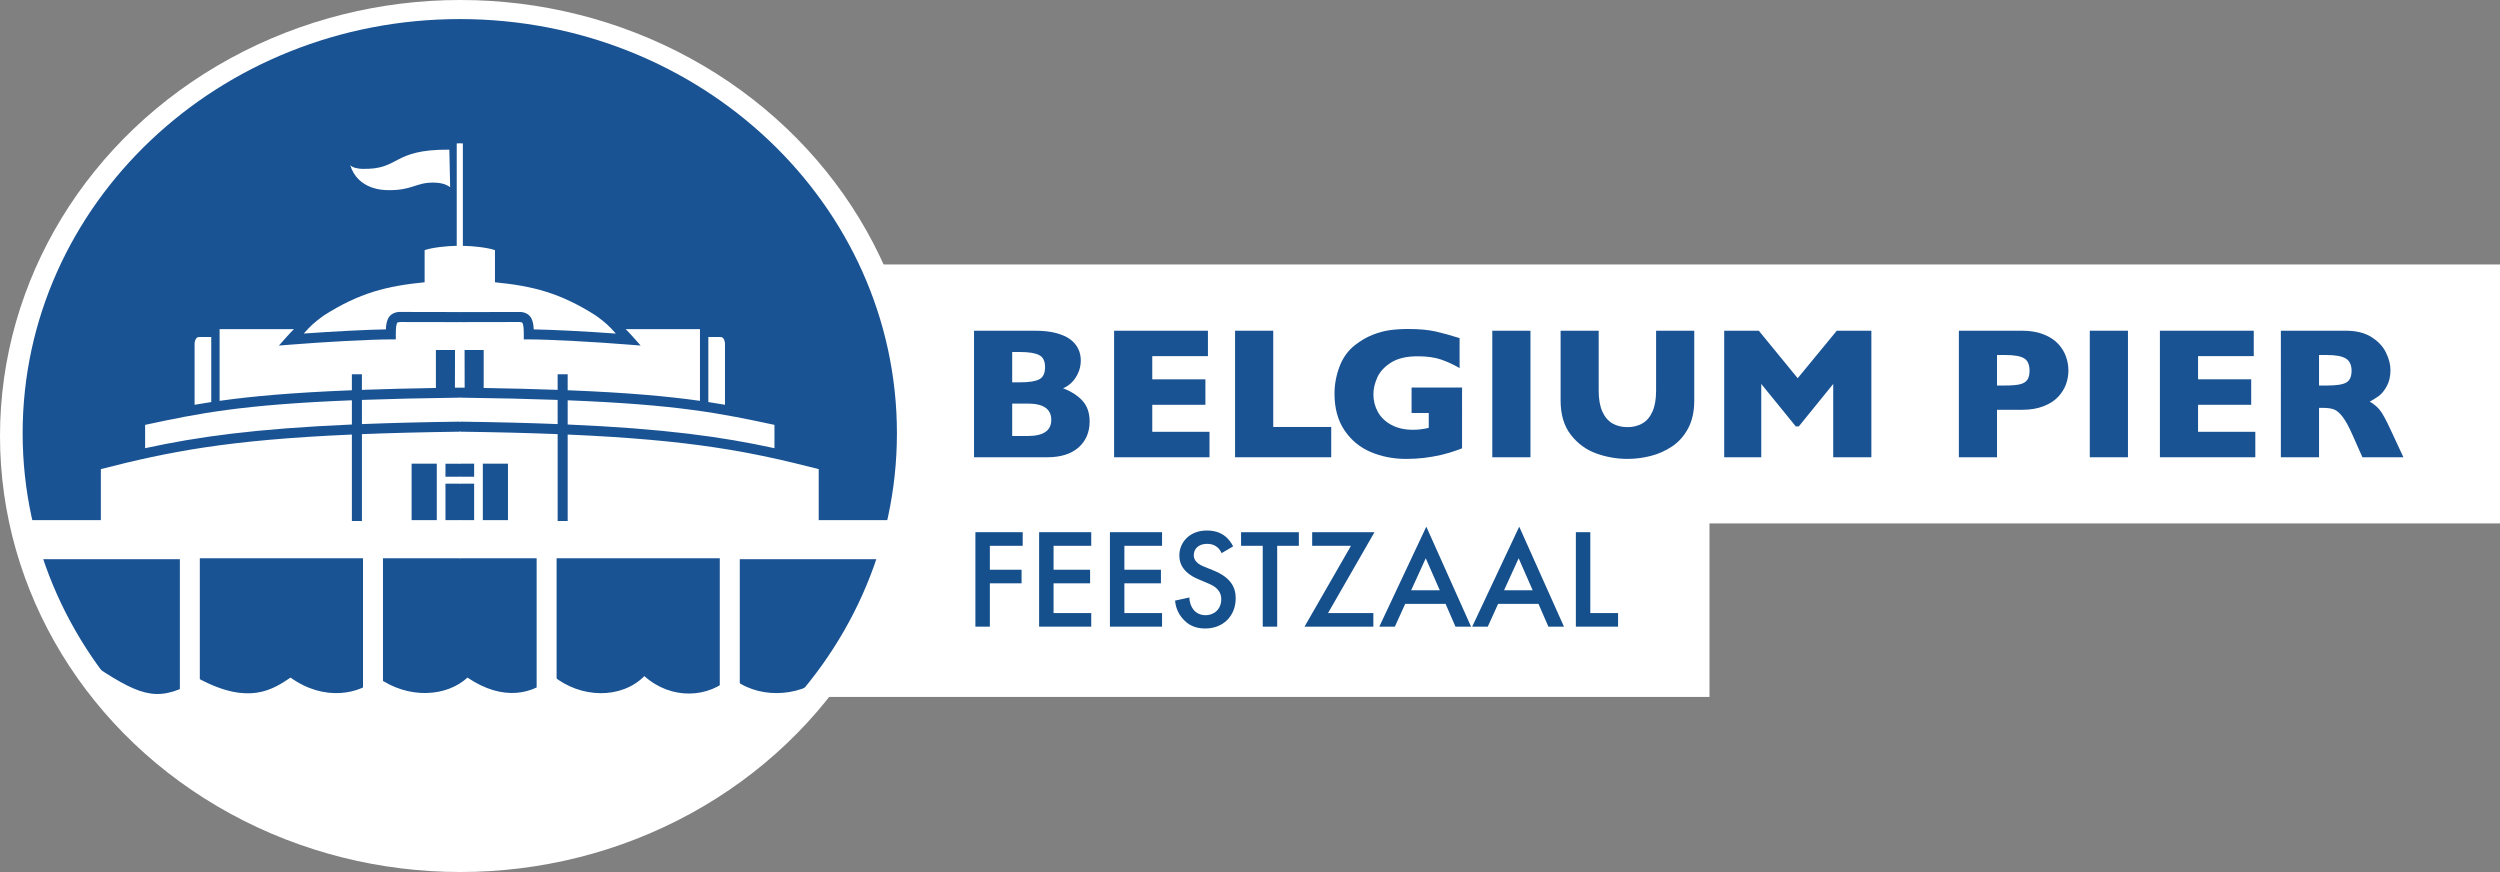
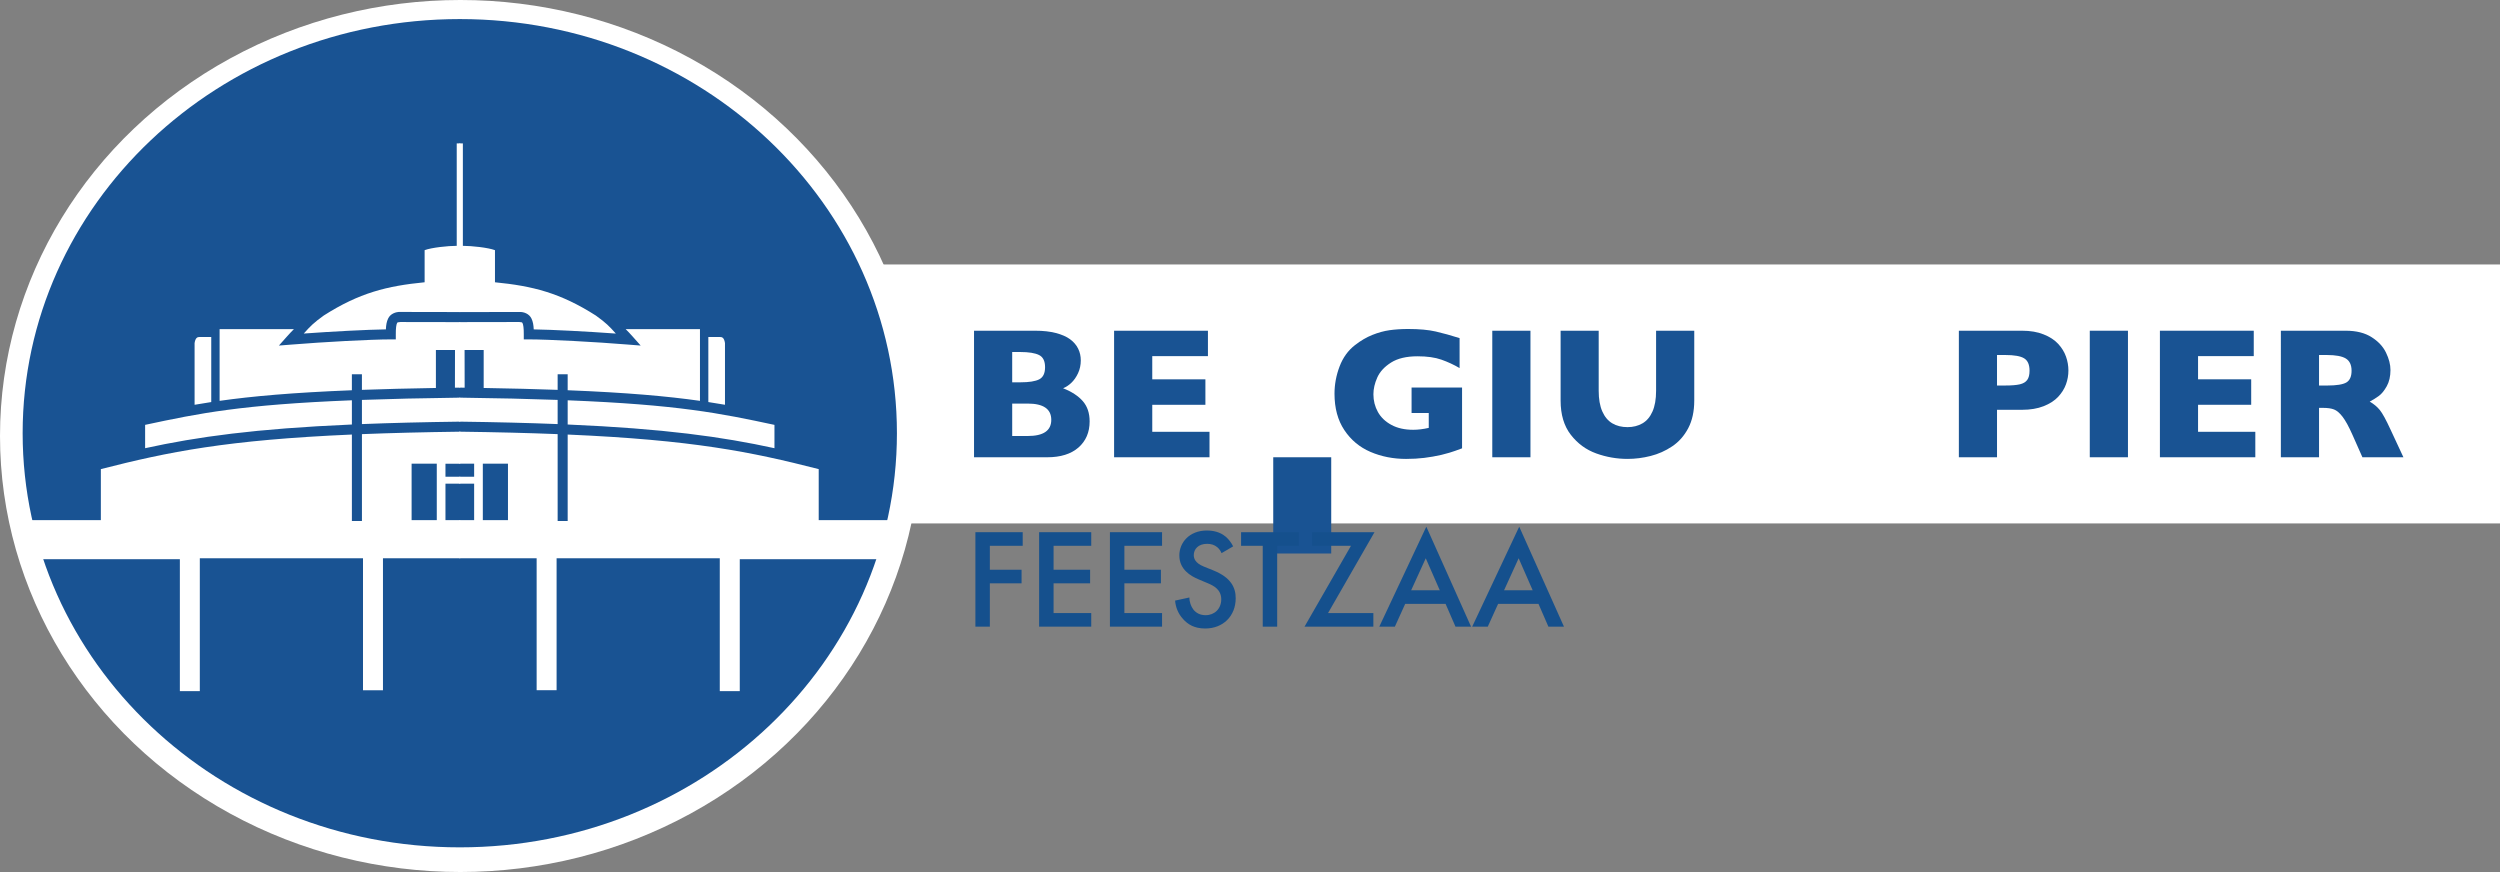
<svg xmlns="http://www.w3.org/2000/svg" version="1.1" id="Laag_1" x="0px" y="0px" viewBox="0 0 2451.93 855.25" style="enable-background:new 0 0 2451.93 855.25;" xml:space="preserve">
  <rect x="0" y="0" width="2451.93" height="855.25" fill="#808080" stroke="none" />
-   <rect x="633.63" y="444.49" style="fill:#FFFFFF;" width="1042.98" height="239.04" />
  <rect x="654.99" y="259.38" style="fill:#FFFFFF;" width="1796.94" height="253.98" />
  <ellipse style="fill:#FFFFFF;" cx="451.52" cy="427.62" rx="451.52" ry="427.62" />
  <path style="fill:#195393;" d="M879.68,424.89c0,224.31-191.95,406.17-428.74,406.17S22.21,649.2,22.21,424.89  c0-224.33,191.95-406.18,428.74-406.18S879.68,200.57,879.68,424.89z" />
  <g>
    <g>
      <g>
        <path style="fill:#FFFFFF;" d="M447.95,140.65V241.1c-8.51,0-24.68,1.7-31.49,4.24v31.5c-36.89,3.62-63.95,10.31-98.91,32.6     c-9.91,7.14-13.17,10.46-19.64,17.69c28.15-2.04,61.75-3.81,80.55-4.09c0.19-4.21,0.7-7.58,2.24-10.7     c2.14-4.52,7.41-6.62,11.93-6.39c6.72,0.01,48.48,0.09,58.75,0.11V140.65H447.95z M389.43,316.9c-0.67,1.06-1.32,4.85-1.24,11.04     v4.92h-4.94c-19.26,0-65.34,2.48-97.5,5.1l-12.22,0.96l8.15-9.15c2.14-2.41,4.33-4.72,6.56-6.94h-1.19h-71.67v70.3     c32.11-4.54,71.42-8.07,129.73-10.39v-15.65h9.85v15.27c21.52-0.78,45.52-1.4,72.56-1.86v-37.25h18.73l-0.07,36.97     c1.72-0.02,3.45-0.05,5.18-0.07v-64.23c-10.22-0.02-52.03-0.1-58.75-0.1C389.48,316.06,390.05,316.1,389.43,316.9z      M354.97,415.93c28.48-1.13,60.34-1.93,96.39-2.4v-23.54c-37.07,0.48-68.82,1.23-96.39,2.23V415.93z M207.19,330.49h-1.01     c0,0-7.66,0-10.22,0c-2.55,0-4.26,0.84-5.11,5.96V397c5.29-0.92,10.71-1.81,16.34-2.67V330.49z M345.12,392.59     c-108.21,4.31-149.72,12.73-202.79,24.1v22.89c51.35-11.2,107.82-19.11,202.79-23.24V392.59z M354.97,510.96h-9.85v-84.78     c-122.71,5.34-179.92,16.96-246.21,33.91v50.02H21.44c5.96,23,8.53,32.35,11.93,38.31h143.03v129.4h19.57V547.56h160.05v129.41     h19.58V547.56h75.77v-37.42h-14.47v-35.78h14.47v-6.8h-14.47v-12.77h14.47v-31.41c-36.12,0.48-67.97,1.28-96.39,2.41V510.96z      M403.69,454.78h24.69v55.34h-24.69V454.78z" />
      </g>
      <g>
        <path style="fill:#FFFFFF;" d="M455.65,343.26h18.73v37.25c27.02,0.46,51.03,1.08,72.54,1.86v-15.27h9.84v15.64     c58.33,2.32,97.64,5.86,129.75,10.4v-70.3h-71.67h-1.17c2.23,2.22,4.42,4.53,6.56,6.94l8.14,9.15l-12.21-0.96     c-32.18-2.63-78.25-5.1-97.51-5.1h-4.94v-4.92c0.08-6.18-0.57-9.97-1.24-11.04c-0.63-0.8-0.05-0.84-3.2-1.08     c-6.7,0-48.45,0.08-58.72,0.1v64.23c1.73,0.02,3.46,0.04,5.17,0.07L455.65,343.26z M711.04,336.45     c-0.84-5.11-2.55-5.96-5.11-5.96c-2.55,0-10.22,0-10.22,0h-0.99v63.84c5.62,0.86,11.04,1.74,16.32,2.66V336.45z M556.76,416.34     c94.98,4.12,151.45,12.04,202.81,23.24v-22.88c-53.08-11.37-94.58-19.79-202.81-24.1V416.34z M546.92,392.22     c-27.57-1-59.31-1.75-96.36-2.23v23.54c36.04,0.47,67.89,1.27,96.36,2.4V392.22z M802.97,510.12v-50.02     c-66.29-16.95-123.49-28.57-246.21-33.91v84.78h-9.84v-85.19c-28.41-1.13-60.26-1.93-96.36-2.41v31.4h14.46v12.77h-14.46v6.8     h14.46v35.78h-14.46v37.42h75.76v129.41h19.57V547.56h160.05v130.26h19.6v-129.4h143.01c3.39-5.96,5.96-15.31,11.91-38.31H802.97     z M498.2,510.12h-24.66v-55.34h24.66V510.12z M521.22,312.36c1.52,3.12,2.05,6.49,2.25,10.7c18.79,0.28,52.37,2.05,80.54,4.09     c-6.46-7.22-9.71-10.54-19.58-17.65c-35-22.32-62.07-29.02-98.97-32.65v-31.5c-6.8-2.55-22.98-4.24-31.49-4.24V140.65h-3.4     v165.44c10.27-0.02,52-0.1,58.72-0.11C513.83,305.74,519.07,307.84,521.22,312.36z" />
      </g>
    </g>
    <g>
      <path style="fill:#FFFFFF;" d="M343.37,161.55c0-0.02-0.01-0.03-0.02-0.05C343.35,161.5,343.36,161.52,343.37,161.55z" />
-       <path style="fill:#FFFFFF;" d="M440.7,146.77c-57.68-0.39-47.44,20.05-86.32,18.83c-9.5-0.77-10.86-3.65-11.01-4.05    c7.37,24.92,33.51,24.92,37.19,24.92c23.32,0.39,27.41-7.38,43.76-7.38c8.61,0,13.09,1.63,17.18,4.5L440.7,146.77z" />
    </g>
-     <path style="fill:#FFFFFF;" d="M94.89,654.48c46.08,30.24,61.92,34.55,100.82,11.51c48.93,25.93,71.98,10.09,89.25-1.43   c33.14,23.77,68.41,16.57,85.69,0c30.24,21.6,67.65,18.73,87.82,0c35.27,23.77,64.79,16.55,84.23-1.44   c26.63,21.59,66.23,23.04,89.27,0c26.65,23.76,63.36,21.59,84.96,0.72c24.47,21.6,65.5,20.88,90.71,0l-33.84,54.72l-99.34,69.85   l-148.31,46.42l-123.11-1.81l-123.84-22.32l-97.93-54.72l-76.32-60.47l-26.63-40.32L94.89,654.48z" />
  </g>
  <g>
    <path style="fill:#195393;" d="M1068.68,413.29c0,10.7-3.67,19.22-10.96,25.63c-7.32,6.38-17.54,9.56-30.67,9.56H955.3V324.36   h60.01c7.76,0,14.53,0.76,20.29,2.26c5.75,1.49,10.41,3.54,13.93,6.13c3.52,2.6,6.13,5.66,7.87,9.18   c1.76,3.52,2.61,7.37,2.61,11.55c0,4.54-0.9,8.74-2.7,12.59c-1.78,3.84-4.03,7.01-6.66,9.48c-2.65,2.47-5.34,4.23-8.02,5.24   c8.48,3.34,14.94,7.56,19.38,12.67C1066.46,398.56,1068.68,405.18,1068.68,413.29z M1024.97,360.11c0-5.99-1.95-9.96-5.91-11.92   c-3.96-1.96-10.09-2.95-18.44-2.95h-7.89v29.72h8.06c8.53,0,14.68-0.98,18.48-2.94C1023.09,370.04,1024.97,366.06,1024.97,360.11z    M1031.06,411.78c0-10.63-7.69-15.96-23.09-15.96h-15.23v31.8h15.23C1023.37,427.62,1031.06,422.34,1031.06,411.78z" />
    <path style="fill:#195393;" d="M1186.25,448.47h-93.58V324.36h92.04v24.91h-54.6v22.75h52.12V397h-52.12v26.5h56.14V448.47z" />
-     <path style="fill:#195393;" d="M1305.63,448.47h-94.31V324.36h37.44v94.39h56.87V448.47z" />
+     <path style="fill:#195393;" d="M1305.63,448.47h-94.31h37.44v94.39h56.87V448.47z" />
    <path style="fill:#195393;" d="M1433.95,439.71c-2.68,1.01-4.99,1.86-6.9,2.51c-1.92,0.65-3.74,1.25-5.5,1.79   c-1.76,0.54-4.33,1.22-7.67,2.06c-5.67,1.32-11.31,2.3-16.96,3c-5.64,0.69-11.6,1.02-17.86,1.02c-12.59,0-24.24-2.29-34.94-6.88   c-10.68-4.6-19.22-11.73-25.64-21.41c-6.44-9.67-9.63-21.56-9.63-35.63c0-9.08,1.65-18.01,4.97-26.75   c3.32-8.75,8.37-15.73,15.18-21c5.6-4.36,11.3-7.69,17.05-9.97c5.76-2.3,11.38-3.84,16.88-4.62c5.5-0.77,11.56-1.17,18.19-1.17   c10.92,0,19.93,0.84,27.05,2.47c7.1,1.63,14.88,3.8,23.36,6.48V361c-5.61-3.3-11.56-6.04-17.82-8.26c-6.26-2.2-14.08-3.3-23.47-3.3   c-10.79,0-19.44,2.04-25.93,6.14c-6.46,4.09-10.96,8.96-13.51,14.64c-2.53,5.67-3.8,11.16-3.8,16.46c0,6.28,1.45,12.05,4.38,17.34   c2.94,5.29,7.36,9.53,13.27,12.71c5.91,3.21,13.03,4.79,21.4,4.79c4.77,0,9.84-0.64,15.23-1.87v-14.59h-16.85v-24.98h49.52V439.71z   " />
    <path style="fill:#195393;" d="M1501.03,448.47h-37.44V324.36h37.44V448.47z" />
    <path style="fill:#195393;" d="M1661.68,392.87c0,10.63-2,19.69-5.95,27.18c-3.98,7.49-9.23,13.41-15.78,17.77   c-6.52,4.38-13.55,7.49-21.11,9.4c-7.56,1.92-15.1,2.86-22.61,2.86c-10.52,0-20.72-1.77-30.67-5.36   c-9.93-3.58-18.26-9.67-24.94-18.27c-6.68-8.6-10.02-19.79-10.02-33.59v-68.51h37.35v58.85c0,8.17,1.16,14.93,3.52,20.28   c2.35,5.35,5.64,9.25,9.86,11.74c4.2,2.48,9.16,3.71,14.9,3.71c5.49,0,10.35-1.23,14.59-3.67s7.54-6.33,9.88-11.64   c2.36-5.3,3.54-12.06,3.54-20.24v-59.02h37.44V392.87z" />
-     <path style="fill:#195393;" d="M1835.39,448.47h-37.42v-71.91l-33.77,41.66h-2.95l-33.86-41.66v71.91h-36.34V324.36h33.93   l38.14,46.58l38.34-46.58h33.93V448.47z" />
    <path style="fill:#195393;" d="M2028.64,363.4c0,4.62-0.79,9.1-2.37,13.48c-1.58,4.38-4.13,8.48-7.65,12.27   c-3.54,3.78-8.29,6.88-14.3,9.23c-5.98,2.35-13.03,3.54-21.16,3.54h-24.54v46.55h-37.42V324.36h61.96c8.13,0,15.19,1.21,21.16,3.6   c6.02,2.38,10.76,5.48,14.3,9.32c3.52,3.81,6.06,7.96,7.65,12.45C2027.85,354.19,2028.64,358.76,2028.64,363.4z M1990.52,363.59   c0-5.91-1.76-9.96-5.26-12.12c-3.49-2.2-9.76-3.29-18.76-3.29h-7.89v29.92h8.06c6.22,0,11.01-0.39,14.33-1.17   c3.36-0.79,5.75-2.22,7.25-4.31C1989.77,370.55,1990.52,367.54,1990.52,363.59z" />
    <path style="fill:#195393;" d="M2087.04,448.47h-37.44V324.36h37.44V448.47z" />
    <path style="fill:#195393;" d="M2211.96,448.47h-93.58V324.36h92.04v24.91h-54.63v22.75h52.12V397h-52.12v26.5h56.16V448.47z" />
    <path style="fill:#195393;" d="M2357.2,448.47h-40.21l-9.76-22.01c-3.58-8.06-6.81-13.95-9.67-17.68   c-2.88-3.76-5.67-6.13-8.37-7.17c-2.7-1.05-6.22-1.57-10.52-1.57h-4.22v48.43h-37.44V324.36h63.7c10.27,0,18.68,2.11,25.25,6.29   c6.57,4.17,11.3,9.24,14.17,15.21c2.9,5.99,4.37,11.64,4.37,17.02c0,6.26-1.23,11.58-3.64,15.91c-2.42,4.32-4.97,7.47-7.65,9.44   c-2.68,1.97-5.71,3.86-9.05,5.65c4,2.33,7.29,5.07,9.91,8.28c2.59,3.19,6.13,9.66,10.59,19.38L2357.2,448.47z M2306.35,363.59   c0-5.72-1.91-9.72-5.65-11.99c-3.76-2.27-9.88-3.41-18.37-3.41h-7.89v29.92h8.06c9.14,0,15.4-1.01,18.77-3   C2304.66,373.1,2306.35,369.25,2306.35,363.59z" />
  </g>
  <g>
    <path style="fill:#15508D;" d="M1003.04,535.31h-32.22v23.47h31.11v13.33h-31.11v42.5h-14.17v-92.65h46.39V535.31z" />
    <path style="fill:#15508D;" d="M1070.26,535.31h-36.95v23.47h35.84v13.33h-35.84v29.17h36.95v13.33h-51.12v-92.65h51.12V535.31z" />
    <path style="fill:#15508D;" d="M1139.71,535.31h-36.95v23.47h35.84v13.33h-35.84v29.17h36.95v13.33h-51.12v-92.65h51.12V535.31z" />
    <path style="fill:#15508D;" d="M1198.05,542.53c-0.83-2.08-2.08-4.03-4.17-5.83c-2.92-2.36-5.97-3.33-10-3.33   c-8.61,0-13.06,5.14-13.06,11.11c0,2.78,0.97,7.64,10,11.25l9.31,3.75c17.08,6.95,21.81,16.67,21.81,27.22   c0,17.64-12.5,29.72-29.86,29.72c-10.7,0-17.08-4.03-21.81-9.31c-5-5.56-7.22-11.67-7.78-18.06l14.03-3.06   c0,4.58,1.67,8.89,3.89,11.81c2.64,3.33,6.53,5.56,12.08,5.56c8.61,0,15.28-6.25,15.28-15.56c0-9.45-7.22-13.33-13.33-15.83   l-8.89-3.75c-7.64-3.19-18.89-9.58-18.89-23.47c0-12.5,9.72-24.45,27.09-24.45c10,0,15.7,3.75,18.61,6.25   c2.5,2.22,5.14,5.42,7.08,9.31L1198.05,542.53z" />
    <path style="fill:#15508D;" d="M1252.63,535.31v79.31h-14.17v-79.31h-21.25v-13.33h56.67v13.33H1252.63z" />
    <path style="fill:#15508D;" d="M1302.5,601.28h44.45v13.33h-67.51l45.56-79.31h-38.06v-13.33h61.12L1302.5,601.28z" />
    <path style="fill:#15508D;" d="M1417.78,592.25h-39.59l-10.14,22.36h-15.28l46.12-98.06l43.89,98.06h-15.28L1417.78,592.25z    M1412.09,578.92l-13.75-31.39l-14.31,31.39H1412.09z" />
    <path style="fill:#15508D;" d="M1508.9,592.25h-39.59l-10.14,22.36h-15.28l46.12-98.06l43.89,98.06h-15.28L1508.9,592.25z    M1503.2,578.92l-13.75-31.39l-14.31,31.39H1503.2z" />
-     <path style="fill:#15508D;" d="M1559.73,521.97v79.31h27.22v13.33h-41.39v-92.65H1559.73z" />
  </g>
</svg>